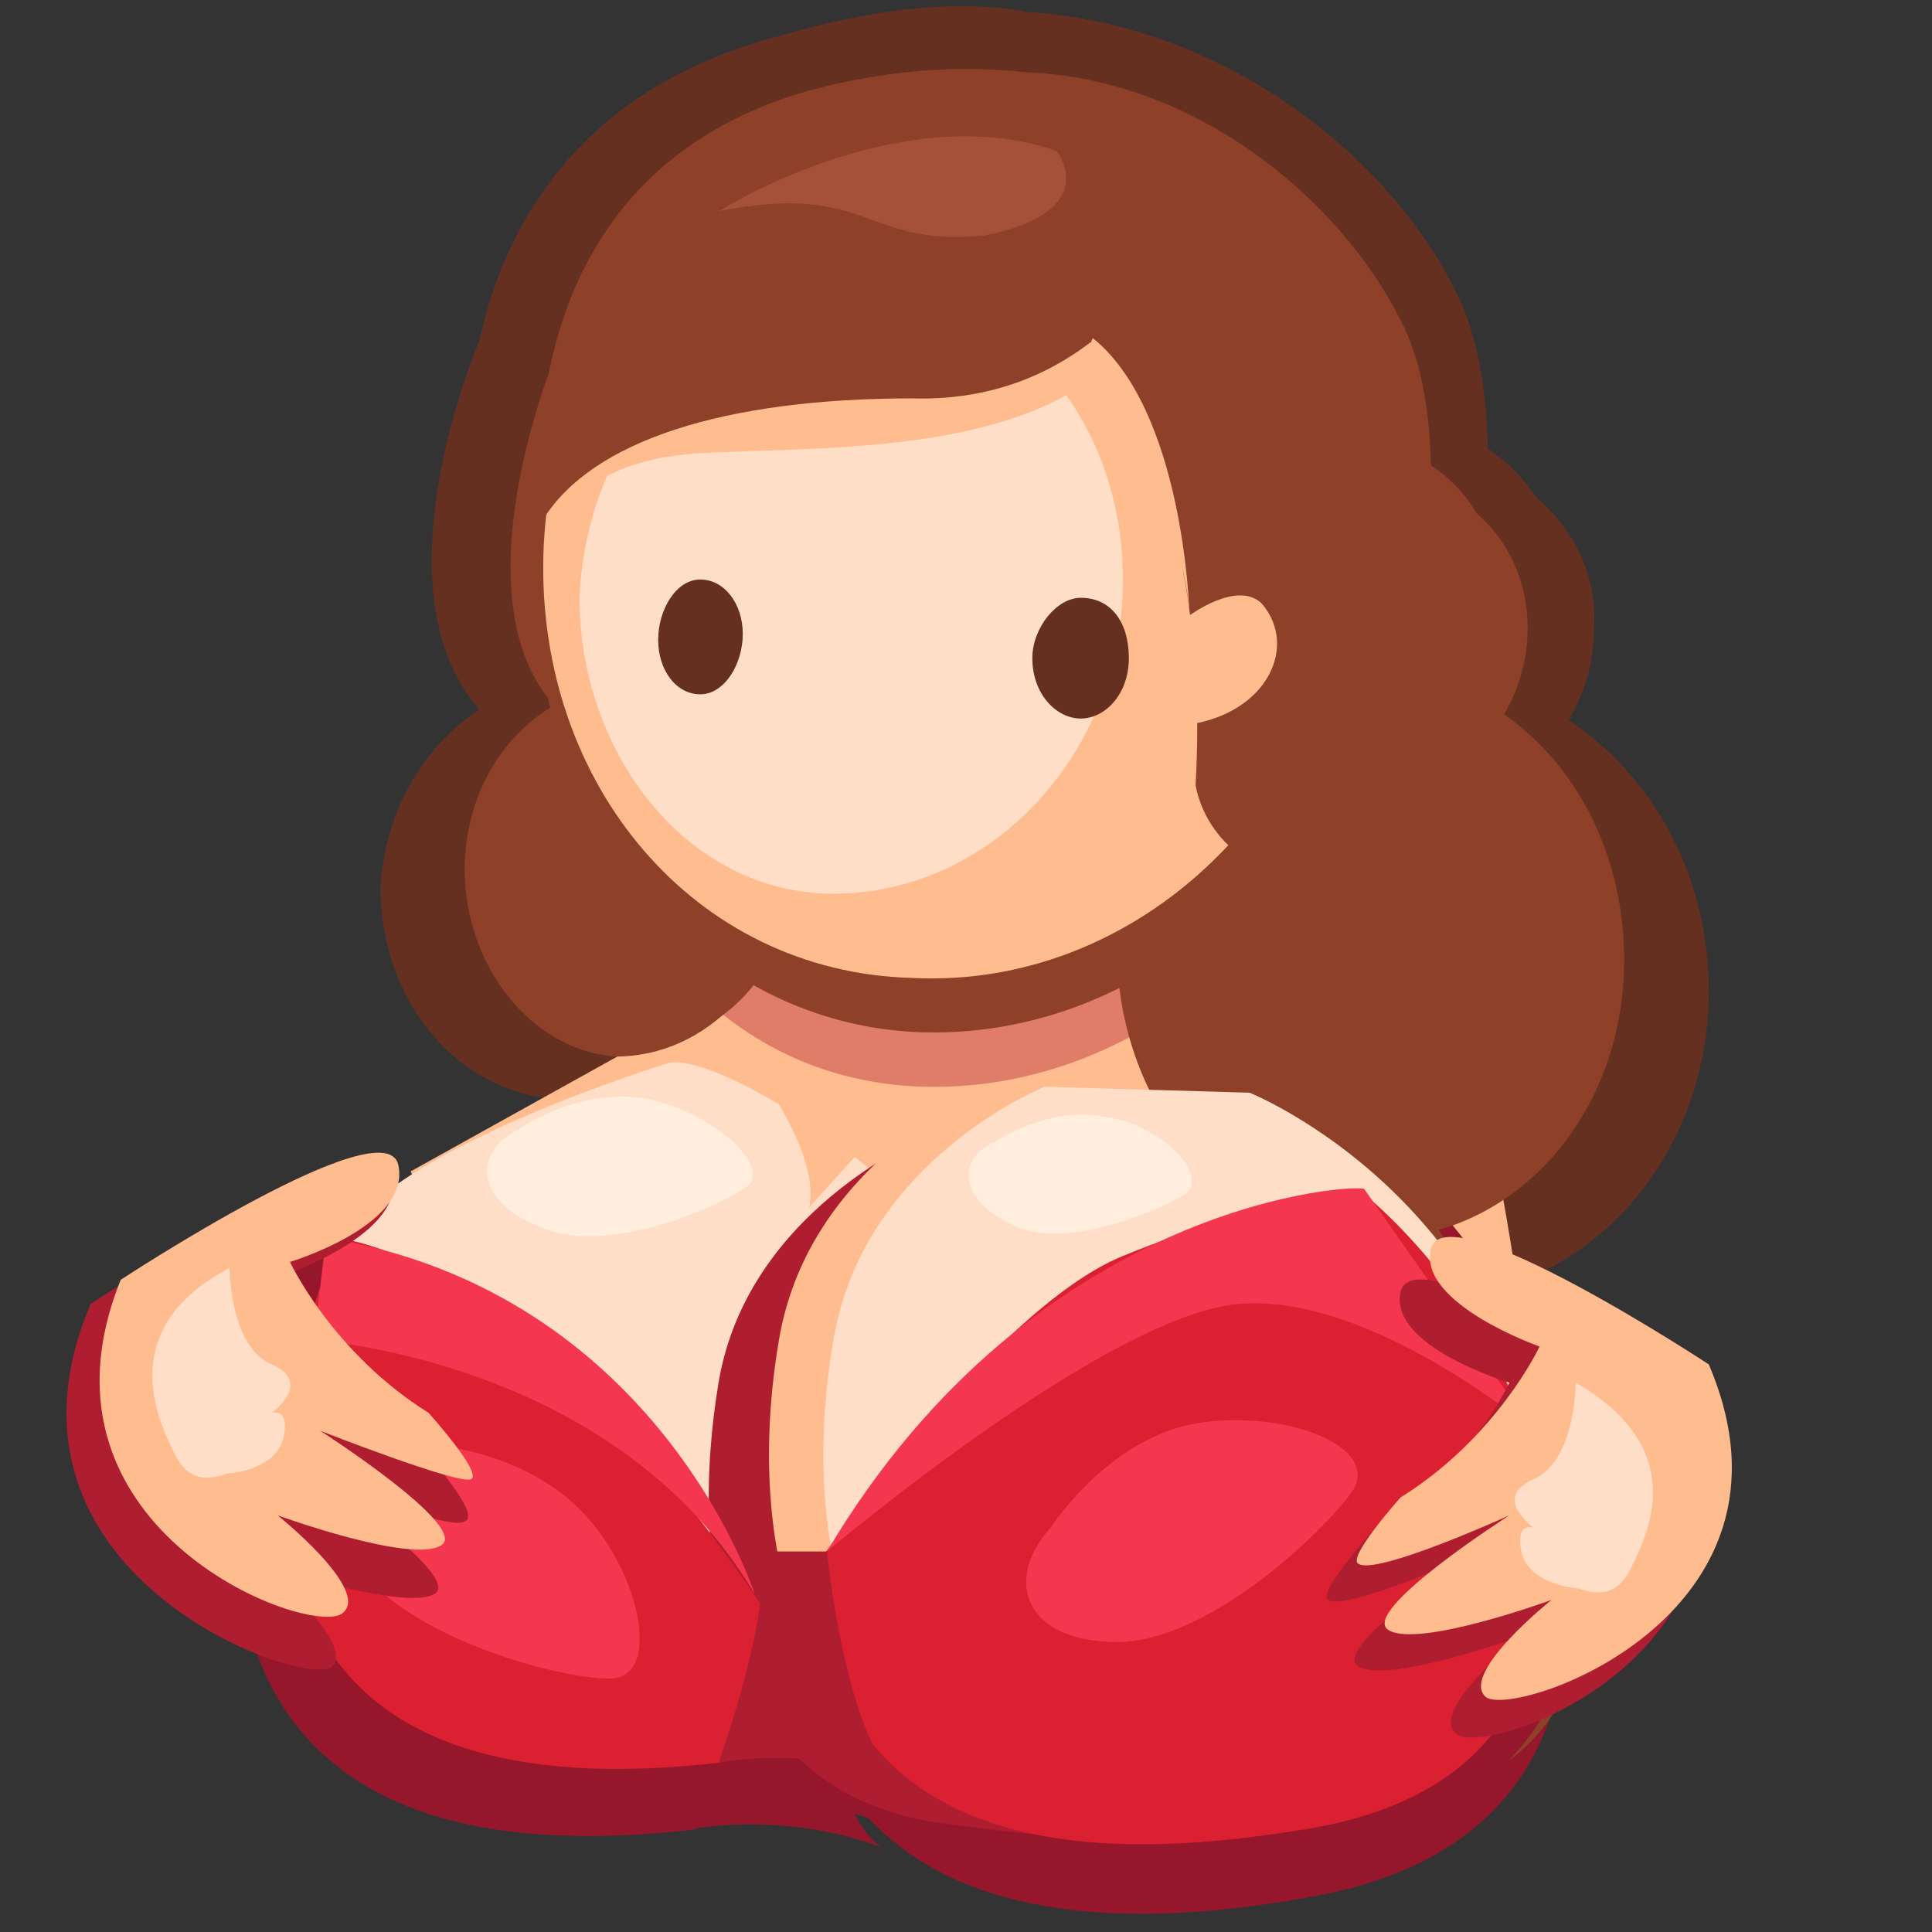
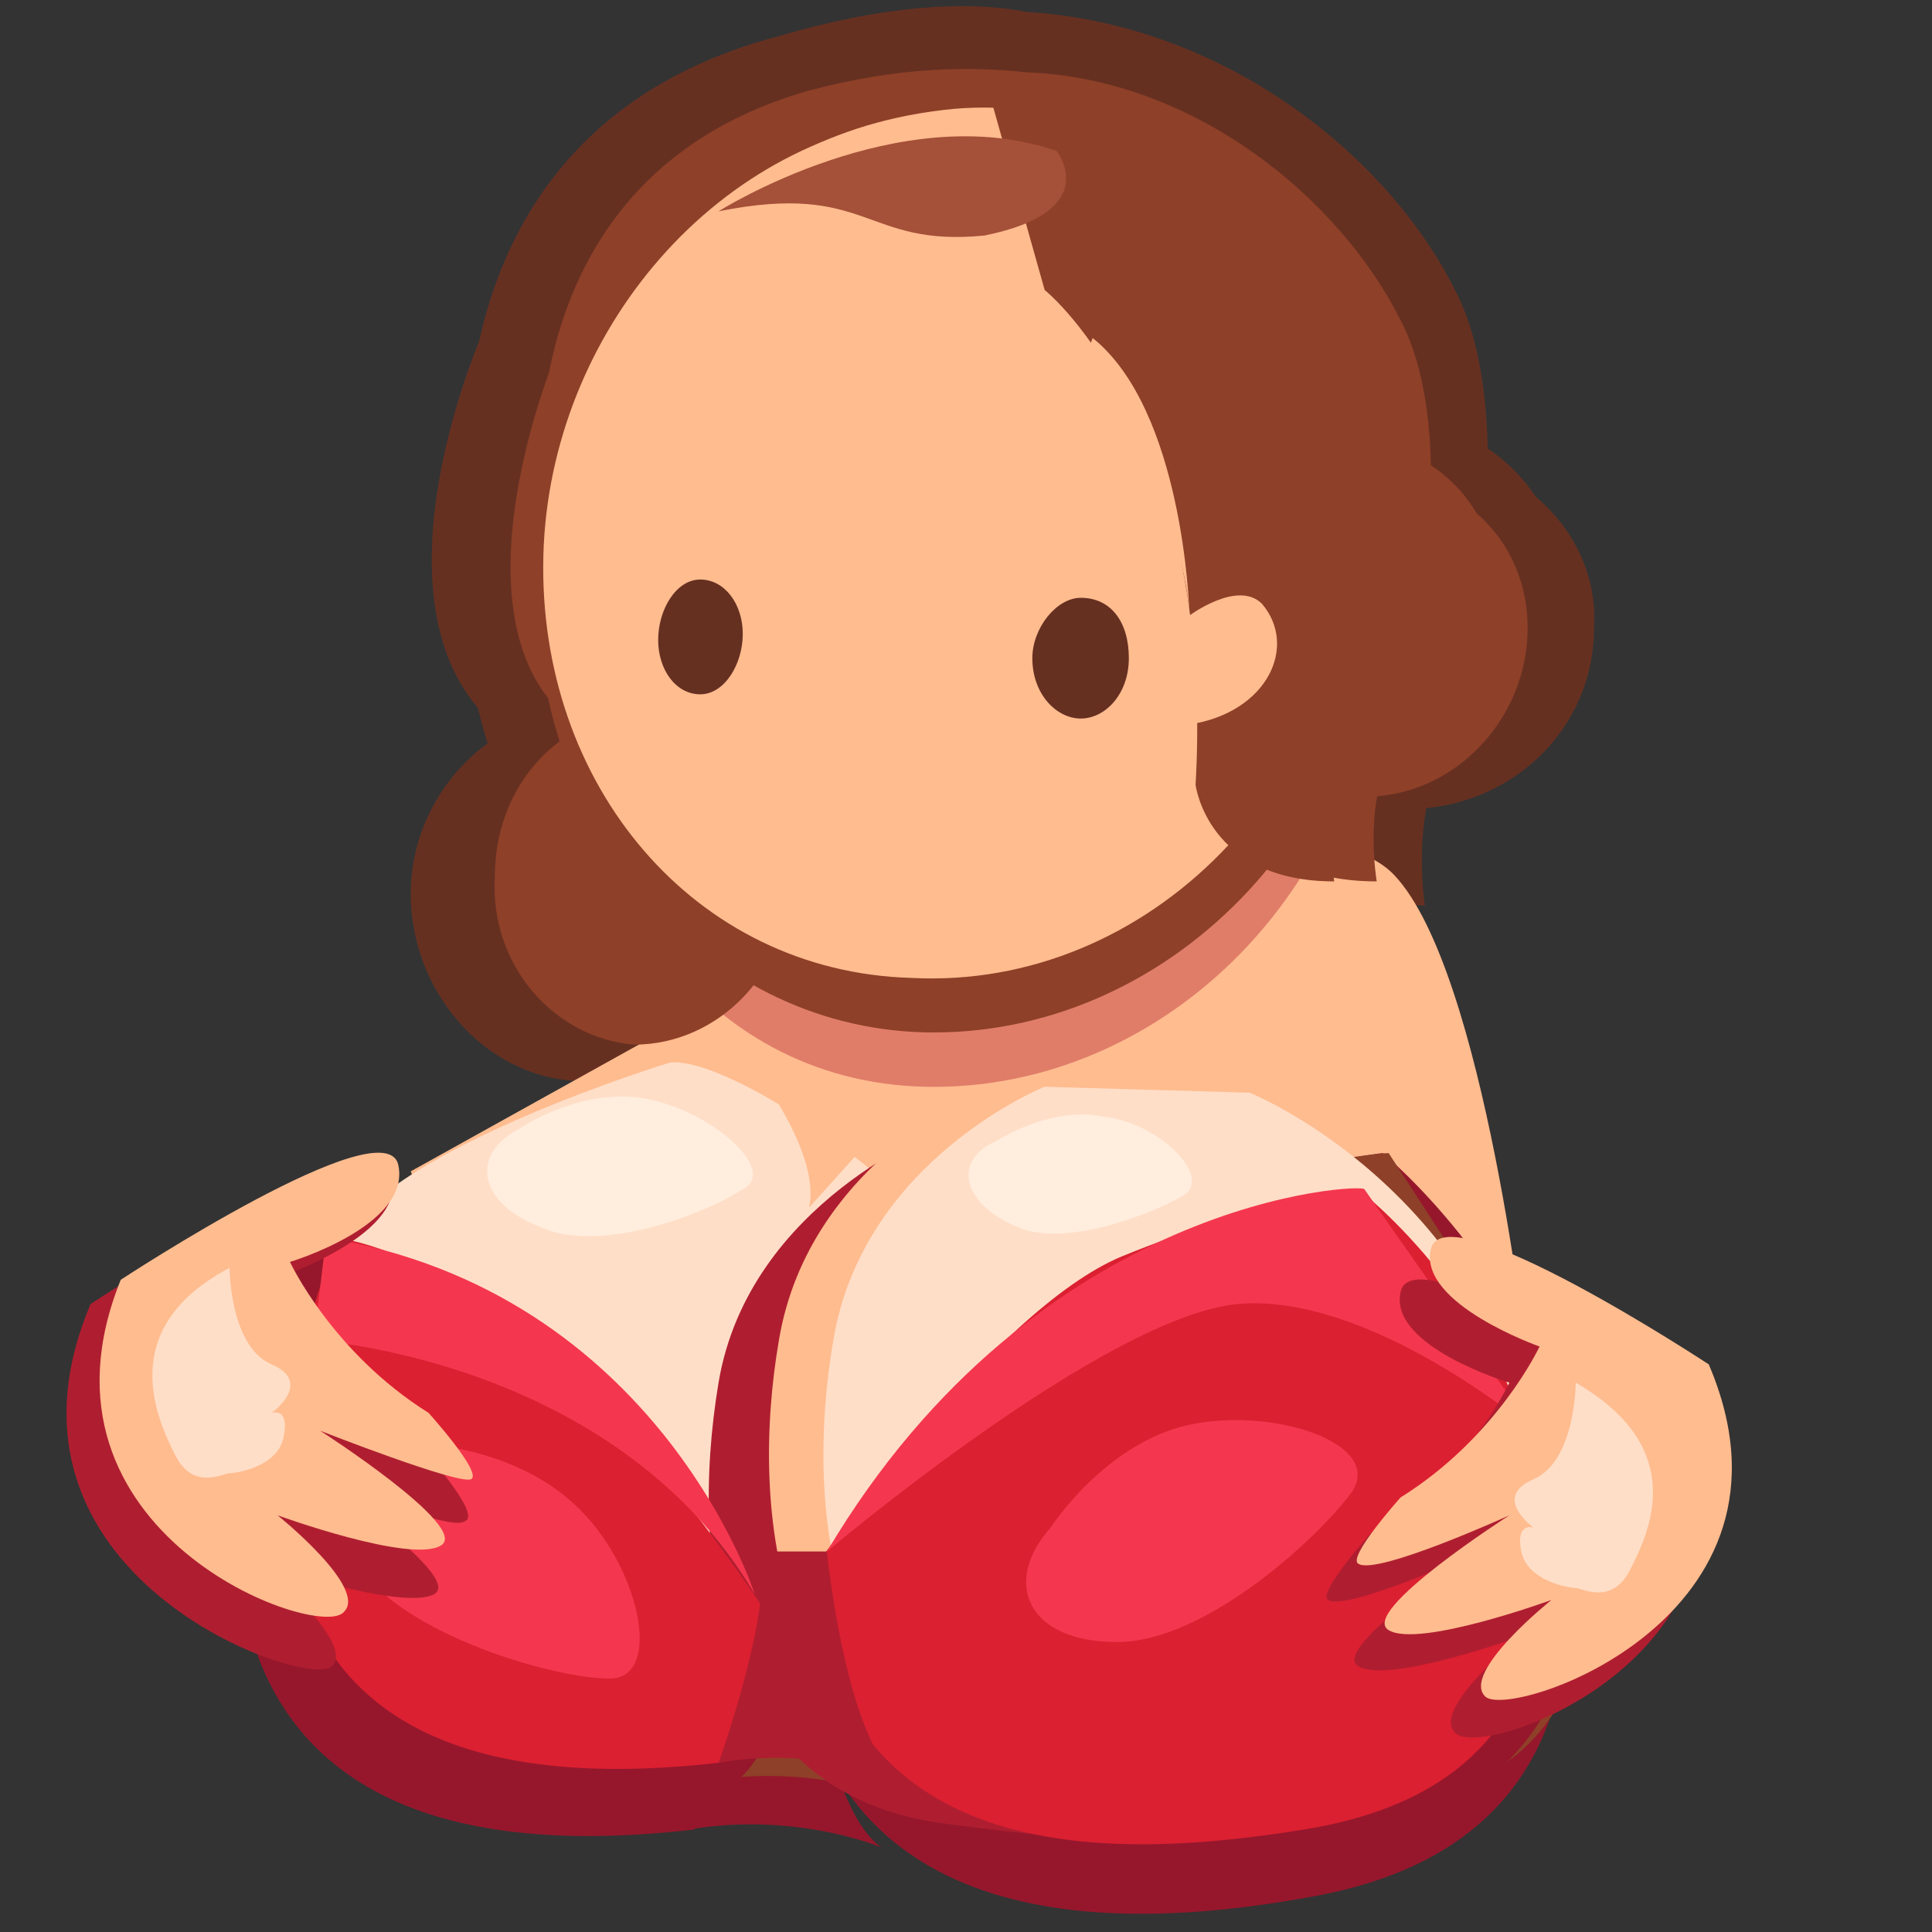
<svg xmlns="http://www.w3.org/2000/svg" width="24px" height="24px" viewBox="0 0 24 24" version="1.1">
  <rect x="0" y="0" width="24" height="24" fill="#333333" stroke="none" />
  <g id="surface1">
    <path style=" stroke:none;fill-rule:nonzero;fill:rgb(40%,18.824%,12.941%);fill-opacity:1;" d="M 13.426 3.977 L 14.023 5.852 L 14.926 6.375 C 14.926 6.375 14.773 4.199 13.574 3.676 Z M 6 4.125 C 6 4.125 4.426 7.648 6.227 9.074 L 6.602 6.449 Z M 6 4.125 " />
    <path style=" stroke:none;fill-rule:nonzero;fill:rgb(40%,18.824%,12.941%);fill-opacity:1;" d="M 18.074 3.602 C 17.25 1.949 15.227 0.301 12.75 0.148 C 12 0 10.949 0.074 9.676 0.449 C 5.102 1.648 5.852 6.375 5.852 6.375 C 6.676 5.176 8.324 4.352 11.102 4.426 C 12.301 4.426 13.273 4.051 13.875 3.602 C 14.625 4.574 15.676 6.523 15.523 9.824 C 15.523 9.824 15.676 11.176 17.699 11.25 C 17.699 11.25 17.551 10.273 17.852 9.602 C 18.148 8.926 18.977 5.324 18.074 3.602 Z M 18.074 3.602 " />
    <path style=" stroke:none;fill-rule:nonzero;fill:rgb(40%,18.824%,12.941%);fill-opacity:1;" d="M 19.801 7.801 C 19.801 9.074 18.75 10.051 17.477 10.051 C 16.199 10.051 15.227 9.074 15.301 7.875 C 15.301 6.676 16.273 5.699 17.551 5.625 C 18.824 5.625 19.875 6.602 19.801 7.801 Z M 19.801 7.801 " />
-     <path style=" stroke:none;fill-rule:nonzero;fill:rgb(40%,18.824%,12.941%);fill-opacity:1;" d="M 21.227 12.301 C 21.227 14.551 19.5 16.273 17.477 16.125 C 15.523 15.977 14.023 14.25 14.023 12.148 C 14.023 10.051 15.602 8.398 17.551 8.398 C 19.574 8.324 21.227 10.125 21.227 12.301 Z M 9.301 11.102 C 9.301 12.523 8.176 13.727 6.898 13.648 C 5.699 13.574 4.727 12.449 4.727 11.023 C 4.801 9.676 5.773 8.551 6.977 8.477 C 8.324 8.477 9.301 9.676 9.301 11.102 Z M 9.301 11.102 " />
    <path style=" stroke:none;fill-rule:nonzero;fill:rgb(40%,18.824%,12.941%);fill-opacity:1;" d="M 19.426 7.352 C 19.426 8.625 18.375 9.602 17.102 9.602 C 15.898 9.602 14.926 8.625 14.926 7.426 C 14.926 6.227 15.898 5.25 17.176 5.176 C 18.375 5.176 19.426 6.074 19.426 7.352 Z M 9.375 11.176 C 9.375 12.449 8.324 13.5 7.125 13.426 C 6 13.352 5.102 12.301 5.102 11.102 C 5.102 9.898 6.074 8.852 7.199 8.852 C 8.477 8.852 9.449 9.898 9.375 11.176 Z M 9.375 11.176 " />
    <path style=" stroke:none;fill-rule:nonzero;fill:rgb(40%,18.824%,12.941%);fill-opacity:1;" d="M 17.699 6.898 C 17.699 10.574 14.699 13.426 11.25 13.273 C 8.023 13.125 5.699 10.426 5.773 7.199 C 5.852 3.977 8.324 1.199 11.477 0.977 C 14.852 0.676 17.699 3.301 17.699 6.898 Z M 17.699 6.898 " />
-     <path style=" stroke:none;fill-rule:nonzero;fill:rgb(40%,18.824%,12.941%);fill-opacity:1;" d="M 17.398 6.449 C 17.324 9.977 14.477 12.75 11.176 12.676 C 8.102 12.602 5.773 9.977 5.852 6.824 C 5.926 3.75 8.324 1.051 11.398 0.75 C 14.699 0.375 17.398 2.926 17.398 6.449 Z M 17.398 6.449 " />
+     <path style=" stroke:none;fill-rule:nonzero;fill:rgb(40%,18.824%,12.941%);fill-opacity:1;" d="M 17.398 6.449 C 17.324 9.977 14.477 12.75 11.176 12.676 C 8.102 12.602 5.773 9.977 5.852 6.824 C 5.926 3.75 8.324 1.051 11.398 0.75 Z M 17.398 6.449 " />
    <path style=" stroke:none;fill-rule:nonzero;fill:rgb(40%,18.824%,12.941%);fill-opacity:1;" d="M 17.324 6.227 C 17.324 9.602 14.625 12.301 11.477 12.227 C 8.551 12.148 6.375 9.602 6.523 6.602 C 6.602 3.676 8.25 1.051 11.773 0.75 C 14.773 0.449 17.324 2.926 17.324 6.227 Z M 17.324 6.227 " />
    <path style=" stroke:none;fill-rule:nonzero;fill:rgb(40%,18.824%,12.941%);fill-opacity:1;" d="M 14.102 7.125 C 14.023 9.523 12.227 11.398 10.051 11.398 C 7.949 11.324 6.449 9.523 6.449 7.352 C 6.523 5.176 8.176 3.301 10.199 3.148 C 12.375 3 14.176 4.801 14.102 7.125 Z M 14.102 7.125 " />
    <path style=" stroke:none;fill-rule:nonzero;fill:rgb(40%,18.824%,12.941%);fill-opacity:1;" d="M 6.227 6.301 C 6.227 6.301 6.449 5.477 8.25 5.324 C 10.125 5.25 12.898 5.324 14.176 3.898 L 13.727 3.523 C 13.727 3.523 12.523 4.273 10.574 4.352 C 8.699 4.426 6.375 5.102 6.227 5.25 C 6.074 5.551 6.227 6.301 6.227 6.301 Z M 14.023 8.25 C 14.023 8.625 13.801 8.926 13.5 8.926 C 13.199 8.926 12.977 8.625 12.977 8.25 C 12.977 7.875 13.199 7.574 13.5 7.574 C 13.801 7.574 14.023 7.875 14.023 8.25 Z M 14.023 8.25 " />
    <path style=" stroke:none;fill-rule:nonzero;fill:rgb(40%,18.824%,12.941%);fill-opacity:1;" d="M 13.727 8.023 C 13.727 8.102 13.648 8.176 13.574 8.176 C 13.5 8.176 13.426 8.102 13.426 8.023 C 13.426 7.949 13.5 7.875 13.574 7.875 C 13.648 7.875 13.727 7.949 13.727 8.023 Z M 9.676 8.023 C 9.676 8.398 9.449 8.625 9.148 8.699 C 8.852 8.699 8.699 8.398 8.699 8.102 C 8.699 7.727 8.926 7.5 9.227 7.426 C 9.449 7.352 9.676 7.648 9.676 8.023 Z M 9.676 8.023 " />
    <path style=" stroke:none;fill-rule:nonzero;fill:rgb(40%,18.824%,12.941%);fill-opacity:1;" d="M 9.375 7.801 C 9.375 7.875 9.301 7.949 9.227 7.949 C 9.148 7.949 9.074 7.875 9.074 7.801 C 9.074 7.727 9.148 7.648 9.227 7.648 C 9.301 7.648 9.375 7.727 9.375 7.801 Z M 14.852 2.477 C 14.852 2.477 13.801 4.801 11.023 4.727 C 8.398 4.648 6.602 5.25 5.852 6.375 C 5.852 6.375 6 1.875 9.75 0.898 C 13.801 -0.227 14.852 1.801 14.852 2.477 Z M 14.852 2.477 " />
    <path style=" stroke:none;fill-rule:nonzero;fill:rgb(40%,18.824%,12.941%);fill-opacity:1;" d="M 13.051 3.227 L 13.125 3.301 C 13.5 3.676 15.449 5.699 15.227 9.977 C 15.227 9.977 15.375 11.324 17.25 11.324 C 17.25 11.324 17.102 10.352 17.398 9.75 C 17.699 9.148 18.449 5.699 17.625 3.977 C 16.801 2.324 14.773 0.602 12.301 0.602 " />
    <path style=" stroke:none;fill-rule:nonzero;fill:rgb(40%,18.824%,12.941%);fill-opacity:1;" d="M 15.074 7.574 C 15.074 7.574 15.824 7.125 16.125 7.426 C 16.648 8.023 16.199 8.926 15.074 9.074 Z M 13.5 4.273 C 13.5 4.273 14.852 5.773 15 7.648 C 15 7.648 14.852 4.875 13.648 3.977 L 13.5 4.273 M 8.324 2.023 C 8.324 2.023 10.875 0.449 13.125 1.199 C 13.125 1.199 13.801 2.023 12.074 2.324 C 10.426 2.625 10.5 1.727 8.324 2.023 Z M 17.477 5.852 C 17.477 5.852 18.449 6.977 17.773 8.102 C 17.773 8.102 17.773 8.551 18.074 8.625 C 18.375 8.625 18.824 8.398 18.75 8.023 C 18.75 7.648 18.824 6.074 17.477 5.852 Z M 17.477 5.852 " />
    <path style=" stroke:none;fill-rule:nonzero;fill:rgb(100%,73.725%,56.078%);fill-opacity:1;" d="M 5.102 14.551 L 11.176 11.176 C 11.176 11.176 16.199 9.676 17.324 10.875 C 18.449 12.074 18.977 16.949 18.977 16.949 C 18.977 16.949 5.852 16.727 5.102 14.551 Z M 5.102 14.551 " />
    <path style=" stroke:none;fill-rule:nonzero;fill:rgb(100%,73.725%,56.078%);fill-opacity:1;" d="M 5.551 15.523 L 9.676 11.398 C 9.676 11.398 14.551 10.648 15.523 11.852 C 16.5 13.051 16.875 17.926 16.875 17.926 C 16.875 17.926 6.148 17.699 5.551 15.523 Z M 5.551 15.523 " />
    <path style=" stroke:none;fill-rule:nonzero;fill:rgb(58.824%,9.02%,17.255%);fill-opacity:1;" d="M 9.824 20.176 C 9.824 20.176 12.227 16.574 13.949 15.824 C 15.676 15.074 17.023 14.926 17.023 14.926 C 17.023 14.926 19.051 16.574 19.426 19.051 C 19.727 21.523 18.75 23.102 16.352 23.551 C 13.949 24 10.199 24.148 9.824 20.176 Z M 9.449 21.074 C 9.449 21.074 6.602 16.125 3.602 15.602 C 3.602 15.602 0.227 23.699 8.625 22.727 C 8.625 22.648 9.602 22.426 9.449 21.074 Z M 9.449 21.074 " />
    <path style=" stroke:none;fill-rule:nonzero;fill:rgb(58.824%,9.02%,17.255%);fill-opacity:1;" d="M 9.148 19.875 L 9.977 19.875 C 9.977 19.875 10.199 22.426 10.949 22.949 C 10.949 22.949 9.898 22.5 8.551 22.727 C 8.625 22.648 9.301 20.625 9.148 19.875 Z M 9.148 19.875 " />
    <path style=" stroke:none;fill-rule:nonzero;fill:rgb(55.686%,25.098%,15.686%);fill-opacity:1;" d="M 8.398 13.801 C 8.398 13.801 4.875 14.551 4.199 15.602 C 3.523 16.648 1.273 23.477 9.75 21.602 C 18.227 19.727 9.824 13.574 8.398 13.801 Z M 8.398 13.801 " />
    <path style=" stroke:none;fill-rule:nonzero;fill:rgb(55.686%,25.098%,15.686%);fill-opacity:1;" d="M 12.074 14.324 C 12.074 14.324 9.602 15.227 9.148 17.25 C 8.773 19.352 9.148 22.051 12.074 22.426 C 15 22.801 19.352 23.102 18.977 19.426 C 18.602 15.75 16.426 14.551 16.426 14.551 Z M 12.074 14.324 " />
    <path style=" stroke:none;fill-rule:nonzero;fill:rgb(55.686%,25.098%,15.686%);fill-opacity:1;" d="M 12.75 14.324 C 12.75 14.324 10.273 15.227 9.824 17.25 C 9.449 19.352 9.824 22.051 12.75 22.426 C 15.676 22.801 20.023 23.102 19.648 19.426 C 19.273 15.75 17.102 14.551 17.102 14.551 Z M 12.75 14.324 " />
    <path style=" stroke:none;fill-rule:nonzero;fill:rgb(58.824%,9.02%,17.255%);fill-opacity:1;" d="M 9.977 19.574 C 9.977 19.574 12.375 15.977 14.102 15.227 C 15.824 14.477 17.176 14.324 17.176 14.324 C 17.176 14.324 19.199 15.977 19.574 18.449 C 19.949 20.926 18.898 22.5 16.5 22.949 C 14.102 23.398 10.426 23.625 9.977 19.574 Z M 9.676 20.477 C 9.676 20.477 6.824 15.523 3.824 15 C 3.824 15 0.449 23.102 8.852 22.125 C 8.852 22.125 9.824 21.824 9.676 20.477 Z M 9.676 20.477 " />
    <path style=" stroke:none;fill-rule:nonzero;fill:rgb(55.686%,25.098%,15.686%);fill-opacity:1;" d="M 9.375 19.273 L 10.199 19.273 C 10.199 19.273 10.426 21.824 11.176 22.352 C 11.176 22.352 10.125 21.898 8.773 22.125 C 8.852 22.125 9.523 20.023 9.375 19.273 Z M 9.301 14.102 C 9.301 14.102 10.199 15.074 10.051 15.75 L 10.727 15.074 Z M 9.301 14.102 " />
    <path style=" stroke:none;fill-rule:nonzero;fill:rgb(55.686%,25.098%,15.686%);fill-opacity:1;" d="M 10.199 19.273 C 10.199 19.273 13.875 16.125 15.523 15.898 C 17.176 15.676 19.352 17.551 19.352 17.551 L 17.25 14.324 C 17.25 14.324 12.977 14.477 10.199 19.273 Z M 10.199 19.273 " />
    <path style=" stroke:none;fill-rule:nonzero;fill:rgb(58.824%,9.02%,17.255%);fill-opacity:1;" d="M 9.301 19.801 C 9.301 19.801 8.023 15.676 3.676 15 L 3.523 16.426 C 3.523 16.426 7.5 16.648 9.301 19.801 Z M 9.301 19.801 " />
    <path style=" stroke:none;fill-rule:nonzero;fill:rgb(82.745%,40.392%,30.98%);fill-opacity:1;" d="M 13.352 4.352 L 13.875 6 L 14.625 6.449 C 14.625 6.449 14.477 4.5 13.5 3.977 Z M 13.352 4.352 " />
    <path style=" stroke:none;fill-rule:nonzero;fill:rgb(55.686%,25.098%,15.686%);fill-opacity:1;" d="M 6.898 4.426 C 6.898 4.426 5.551 7.648 7.051 8.926 L 7.352 6.523 Z M 6.898 4.426 " />
    <path style=" stroke:none;fill-rule:nonzero;fill:rgb(87.843%,49.02%,41.176%);fill-opacity:1;" d="M 17.102 7.648 C 17.102 10.949 14.477 13.574 11.477 13.5 C 8.699 13.426 6.977 10.875 7.051 7.949 C 7.125 5.023 8.926 2.551 11.699 2.324 C 14.625 2.023 17.102 4.426 17.102 7.648 Z M 17.102 7.648 " />
    <path style=" stroke:none;fill-rule:nonzero;fill:rgb(55.686%,25.098%,15.686%);fill-opacity:1;" d="M 17.398 3.977 C 16.648 2.477 14.852 0.977 12.75 0.898 C 12.074 0.824 11.176 0.824 10.051 1.125 C 6.074 2.25 6.75 6.523 6.75 6.523 C 7.426 5.477 8.926 4.648 11.324 4.727 C 12.375 4.727 13.199 4.352 13.801 3.977 C 14.477 4.875 15.375 6.676 15.227 9.676 C 15.227 9.676 15.375 10.949 17.102 10.949 C 17.102 10.949 16.949 10.051 17.25 9.449 C 17.477 8.773 18.227 5.551 17.398 3.977 Z M 17.398 3.977 " />
    <path style=" stroke:none;fill-rule:nonzero;fill:rgb(55.686%,25.098%,15.686%);fill-opacity:1;" d="M 18.977 7.801 C 18.977 8.926 18.074 9.898 16.949 9.898 C 15.824 9.898 15 9 15 7.949 C 15 6.898 15.898 5.926 16.949 5.926 C 18.074 5.852 18.977 6.676 18.977 7.801 Z M 18.977 7.801 " />
-     <path style=" stroke:none;fill-rule:nonzero;fill:rgb(55.686%,25.098%,15.686%);fill-opacity:1;" d="M 20.176 11.926 C 20.176 13.949 18.676 15.523 16.875 15.375 C 15.148 15.301 13.875 13.648 13.875 11.773 C 13.875 9.898 15.227 8.398 16.949 8.324 C 18.75 8.324 20.176 9.898 20.176 11.926 Z M 9.75 10.801 C 9.75 12.148 8.773 13.125 7.648 13.125 C 6.602 13.051 5.773 12 5.773 10.801 C 5.773 9.523 6.676 8.551 7.801 8.477 C 8.852 8.477 9.75 9.523 9.75 10.801 Z M 9.75 10.801 " />
    <path style=" stroke:none;fill-rule:nonzero;fill:rgb(55.686%,25.098%,15.686%);fill-opacity:1;" d="M 18.602 7.352 C 18.602 8.477 17.699 9.375 16.574 9.449 C 15.523 9.449 14.625 8.551 14.625 7.5 C 14.625 6.449 15.523 5.477 16.574 5.477 C 17.699 5.398 18.602 6.227 18.602 7.352 Z M 9.824 10.875 C 9.824 12.074 8.926 12.977 7.875 12.977 C 6.898 12.898 6.074 12 6.148 10.875 C 6.148 9.75 6.977 8.852 8.023 8.852 C 9 8.773 9.824 9.676 9.824 10.875 Z M 9.824 10.875 " />
    <path style=" stroke:none;fill-rule:nonzero;fill:rgb(55.686%,25.098%,15.686%);fill-opacity:1;" d="M 17.102 6.977 C 17.102 10.273 14.477 12.898 11.477 12.824 C 8.699 12.75 6.602 10.199 6.676 7.273 C 6.75 4.352 8.926 1.875 11.699 1.574 C 14.625 1.273 17.102 3.676 17.102 6.977 Z M 17.102 6.977 " />
    <path style=" stroke:none;fill-rule:nonzero;fill:rgb(100%,73.725%,56.078%);fill-opacity:1;" d="M 16.801 6.523 C 16.801 9.75 14.25 12.301 11.324 12.148 C 8.625 12.074 6.676 9.75 6.75 6.898 C 6.824 4.125 8.926 1.648 11.625 1.426 C 14.477 1.125 16.875 3.375 16.801 6.523 Z M 16.801 6.523 " />
    <path style=" stroke:none;fill-rule:nonzero;fill:rgb(100%,73.725%,56.078%);fill-opacity:1;" d="M 16.727 6.375 C 16.727 9.449 14.324 11.852 11.625 11.773 C 9.074 11.699 7.199 9.375 7.273 6.676 C 7.352 4.051 8.773 1.648 11.852 1.352 C 14.551 1.125 16.801 3.375 16.727 6.375 Z M 16.727 6.375 " />
-     <path style=" stroke:none;fill-rule:nonzero;fill:rgb(100%,87.059%,78.039%);fill-opacity:1;" d="M 13.949 7.199 C 13.949 9.375 12.301 11.102 10.352 11.102 C 8.551 11.102 7.199 9.375 7.199 7.426 C 7.273 5.477 8.699 3.75 10.5 3.602 C 12.449 3.449 13.949 5.102 13.949 7.199 Z M 13.949 7.199 " />
    <path style=" stroke:none;fill-rule:nonzero;fill:rgb(100%,73.725%,56.078%);fill-opacity:1;" d="M 7.051 6.449 C 7.051 6.449 7.199 5.699 8.773 5.625 C 10.426 5.551 12.824 5.625 13.949 4.352 L 13.574 3.977 C 13.574 3.977 12.523 4.648 10.801 4.727 C 9.148 4.801 7.125 5.398 7.051 5.551 C 6.898 5.773 7.051 6.449 7.051 6.449 Z M 7.051 6.449 " />
    <path style=" stroke:none;fill-rule:nonzero;fill:rgb(40%,18.824%,12.941%);fill-opacity:1;" d="M 14.023 8.176 C 14.023 8.625 13.727 8.926 13.426 8.926 C 13.125 8.926 12.824 8.625 12.824 8.176 C 12.824 7.801 13.125 7.426 13.426 7.426 C 13.801 7.426 14.023 7.727 14.023 8.176 Z M 9.227 7.875 C 9.227 8.25 9 8.625 8.699 8.625 C 8.398 8.625 8.176 8.324 8.176 7.949 C 8.176 7.574 8.398 7.199 8.699 7.199 C 9 7.199 9.227 7.5 9.227 7.875 Z M 9.227 7.875 " />
-     <path style=" stroke:none;fill-rule:nonzero;fill:rgb(55.686%,25.098%,15.686%);fill-opacity:1;" d="M 14.625 2.926 C 14.625 2.926 13.727 5.023 11.324 4.949 C 9 4.949 7.352 5.477 6.75 6.449 C 6.75 6.449 6.898 2.324 10.125 1.426 C 13.648 0.523 14.625 2.324 14.625 2.926 Z M 14.625 2.926 " />
    <path style=" stroke:none;fill-rule:nonzero;fill:rgb(55.686%,25.098%,15.686%);fill-opacity:1;" d="M 12.977 3.602 C 12.977 3.602 13.051 3.676 12.977 3.602 C 13.426 3.977 15.074 5.852 14.852 9.75 C 14.852 9.75 15 10.949 16.574 10.949 C 16.574 10.949 16.426 10.051 16.727 9.523 C 17.023 8.926 17.625 5.852 16.949 4.273 C 16.273 2.773 14.398 1.199 12.301 1.199 " />
    <path style=" stroke:none;fill-rule:nonzero;fill:rgb(100%,73.725%,56.078%);fill-opacity:1;" d="M 14.773 7.648 C 14.773 7.648 15.375 7.199 15.676 7.5 C 16.125 8.023 15.75 8.852 14.773 9 Z M 13.426 4.574 C 13.426 4.574 14.625 6 14.773 7.574 C 14.773 7.574 14.699 5.102 13.574 4.199 L 13.426 4.574 " />
    <path style=" stroke:none;fill-rule:nonzero;fill:rgb(64.706%,31.373%,21.961%);fill-opacity:1;" d="M 8.926 2.625 C 8.926 2.625 11.176 1.199 13.125 1.875 C 13.125 1.875 13.727 2.625 12.227 2.926 C 10.727 3.074 10.801 2.25 8.926 2.625 Z M 8.926 2.625 " />
    <path style=" stroke:none;fill-rule:nonzero;fill:rgb(55.686%,25.098%,15.686%);fill-opacity:1;" d="M 16.949 6 C 16.949 6 17.773 7.051 17.176 8.102 C 17.176 8.102 17.176 8.551 17.477 8.551 C 17.773 8.551 18.148 8.324 18.074 8.023 C 18 7.648 18.074 6.227 16.949 6 Z M 16.949 6 " />
    <path style=" stroke:none;fill-rule:nonzero;fill:rgb(58.824%,9.02%,17.255%);fill-opacity:1;" d="M 9.824 20.102 C 9.824 20.102 12.074 16.801 13.727 16.125 C 15.375 15.449 16.648 15.301 16.648 15.301 C 16.648 15.301 18.602 16.801 18.898 19.125 C 19.199 21.449 18.301 22.875 15.977 23.25 C 13.648 23.625 10.273 23.773 9.824 20.102 Z M 9.602 20.926 C 9.602 20.926 6.898 16.426 4.051 15.898 C 4.051 15.898 0.824 23.324 8.773 22.426 C 8.699 22.352 9.676 22.125 9.602 20.926 Z M 9.602 20.926 " />
-     <path style=" stroke:none;fill-rule:nonzero;fill:rgb(58.824%,9.02%,17.255%);fill-opacity:1;" d="M 9.227 19.801 L 10.051 19.801 C 10.051 19.801 10.273 22.125 10.949 22.648 C 10.949 22.648 9.977 22.199 8.699 22.426 C 8.699 22.352 9.375 20.477 9.227 19.801 Z M 9.227 19.801 " />
    <path style=" stroke:none;fill-rule:nonzero;fill:rgb(100%,87.059%,78.039%);fill-opacity:1;" d="M 8.324 13.199 C 8.324 13.199 4.875 14.25 4.273 15.375 C 3.676 16.5 1.727 23.176 9.75 21.227 C 17.773 19.273 9.75 13.051 8.324 13.199 Z M 8.324 13.199 " />
    <path style=" stroke:none;fill-rule:nonzero;fill:rgb(68.627%,11.765%,18.824%);fill-opacity:1;" d="M 11.699 14.023 C 11.699 14.023 9.301 14.926 8.926 17.176 C 8.551 19.426 8.926 22.273 11.699 22.648 C 14.477 23.023 18.602 23.398 18.301 19.426 C 18 15.449 15.824 14.176 15.824 14.176 Z M 11.699 14.023 " />
    <path style=" stroke:none;fill-rule:nonzero;fill:rgb(100%,73.725%,56.078%);fill-opacity:1;" d="M 12.301 13.5 C 12.301 13.5 10.051 14.398 9.676 16.648 C 9.301 18.824 9.676 21.75 12.301 22.125 C 14.926 22.5 18.898 22.875 18.523 18.898 C 18.227 14.926 15.301 13.648 15.301 13.648 Z M 12.301 13.5 " />
    <path style=" stroke:none;fill-rule:nonzero;fill:rgb(100%,87.059%,78.039%);fill-opacity:1;" d="M 12.977 13.5 C 12.977 13.5 10.727 14.398 10.352 16.648 C 9.977 18.824 10.352 21.75 12.977 22.125 C 15.602 22.5 19.574 22.875 19.199 18.898 C 18.898 14.926 15.523 13.574 15.523 13.574 Z M 12.977 13.5 " />
    <path style=" stroke:none;fill-rule:nonzero;fill:rgb(85.882%,12.549%,19.216%);fill-opacity:1;" d="M 10.051 19.574 C 10.051 19.574 12.301 16.273 13.949 15.602 C 15.602 14.926 16.875 14.773 16.875 14.773 C 16.875 14.773 18.824 16.273 19.125 18.602 C 19.426 20.926 18.523 22.352 16.199 22.727 C 13.875 23.102 10.426 23.25 10.051 19.574 Z M 9.75 20.398 C 9.75 20.398 7.051 15.898 4.199 15.375 C 4.199 15.375 0.977 22.801 8.926 21.898 C 8.926 21.898 9.898 21.602 9.75 20.398 Z M 9.75 20.398 " />
    <path style=" stroke:none;fill-rule:nonzero;fill:rgb(68.627%,11.765%,18.824%);fill-opacity:1;" d="M 9.449 19.273 L 10.273 19.273 C 10.273 19.273 10.5 21.602 11.176 22.125 C 11.176 22.125 10.199 21.676 8.926 21.898 C 8.926 21.898 9.602 20.023 9.449 19.273 Z M 9.449 19.273 " />
    <path style=" stroke:none;fill-rule:nonzero;fill:rgb(100%,73.725%,56.078%);fill-opacity:1;" d="M 9.375 13.273 C 9.375 13.273 10.199 14.324 10.051 15 L 10.727 14.25 Z M 9.375 13.273 " />
    <path style=" stroke:none;fill-rule:nonzero;fill:rgb(100%,92.941%,87.059%);fill-opacity:1;" d="M 6.449 14.023 C 6.449 14.023 7.199 13.5 8.023 13.648 C 8.852 13.801 9.676 14.551 9.227 14.773 C 8.773 15.074 7.426 15.602 6.676 15.227 C 5.926 14.926 5.852 14.324 6.449 14.023 Z M 6.449 14.023 " />
    <path style=" stroke:none;fill-rule:nonzero;fill:rgb(95.686%,21.569%,30.588%);fill-opacity:1;" d="M 5.102 17.926 C 5.102 17.926 6.301 17.926 7.125 18.676 C 7.949 19.426 8.25 20.852 7.574 20.852 C 6.898 20.852 5.023 20.324 4.426 19.426 C 3.824 18.523 4.199 17.773 5.102 17.926 Z M 13.051 18.977 C 13.051 18.977 13.727 17.926 14.773 17.699 C 15.824 17.477 17.176 17.926 16.801 18.523 C 16.426 19.051 15 20.398 13.875 20.398 C 12.75 20.398 12.449 19.648 13.051 18.977 Z M 13.051 18.977 " />
    <path style=" stroke:none;fill-rule:nonzero;fill:rgb(100%,92.941%,87.059%);fill-opacity:1;" d="M 12.375 14.176 C 12.375 14.176 13.051 13.727 13.727 13.875 C 14.398 13.949 15.074 14.625 14.699 14.852 C 14.324 15.074 13.199 15.523 12.602 15.227 C 11.926 14.926 11.852 14.398 12.375 14.176 Z M 12.375 14.176 " />
    <path style=" stroke:none;fill-rule:nonzero;fill:rgb(95.686%,21.569%,30.588%);fill-opacity:1;" d="M 10.273 19.273 C 10.273 19.273 13.727 16.352 15.375 16.199 C 17.023 16.051 19.051 17.773 19.051 17.773 L 16.949 14.773 C 16.949 14.699 12.898 14.852 10.273 19.273 Z M 9.375 19.801 C 9.375 19.801 8.176 16.051 4.051 15.375 L 3.898 16.648 C 3.898 16.648 7.648 16.875 9.375 19.801 Z M 9.375 19.801 " />
    <path style=" stroke:none;fill-rule:nonzero;fill:rgb(68.627%,11.765%,18.824%);fill-opacity:1;" d="M 20.852 17.477 C 20.852 17.477 17.551 15.301 17.398 16.051 C 17.25 16.727 18.75 17.176 18.75 17.176 C 18.75 17.176 18.227 18.301 17.023 19.051 C 17.023 19.051 16.352 19.801 16.5 19.875 C 16.727 20.023 18.375 19.273 18.375 19.273 C 18.375 19.273 16.5 20.477 16.875 20.699 C 17.25 20.926 18.898 20.324 18.898 20.324 C 18.898 20.324 17.773 21.227 18.074 21.523 C 18.375 21.898 22.199 20.551 20.852 17.477 Z M 20.852 17.477 " />
    <path style=" stroke:none;fill-rule:nonzero;fill:rgb(100%,73.725%,56.078%);fill-opacity:1;" d="M 21.227 16.949 C 21.227 16.949 17.926 14.773 17.773 15.523 C 17.625 16.199 19.125 16.727 19.125 16.727 C 19.125 16.727 18.602 17.852 17.398 18.602 C 17.398 18.602 16.727 19.352 16.875 19.426 C 17.102 19.574 18.75 18.824 18.75 18.824 C 18.75 18.824 16.875 20.023 17.25 20.25 C 17.625 20.477 19.273 19.875 19.273 19.875 C 19.273 19.875 18.148 20.773 18.449 21.074 C 18.75 21.375 22.574 20.102 21.227 16.949 Z M 21.227 16.949 " />
    <path style=" stroke:none;fill-rule:nonzero;fill:rgb(68.627%,11.765%,18.824%);fill-opacity:1;" d="M 1.125 16.199 C 1.125 16.199 4.648 13.875 4.875 14.625 C 5.023 15.375 3.375 15.898 3.375 15.898 C 3.375 15.898 3.898 17.176 5.25 18 C 5.25 18 6 18.824 5.773 18.898 C 5.551 19.051 3.75 18.227 3.75 18.227 C 3.75 18.227 5.773 19.574 5.398 19.801 C 5.023 20.023 3.227 19.426 3.227 19.426 C 3.227 19.426 4.426 20.398 4.125 20.699 C 3.824 21 -0.301 19.574 1.125 16.199 Z M 1.125 16.199 " />
    <path style=" stroke:none;fill-rule:nonzero;fill:rgb(100%,73.725%,56.078%);fill-opacity:1;" d="M 1.5 15.898 C 1.5 15.898 4.801 13.727 4.949 14.477 C 5.102 15.227 3.602 15.676 3.602 15.676 C 3.602 15.676 4.125 16.801 5.324 17.551 C 5.324 17.551 6 18.301 5.852 18.375 C 5.699 18.449 3.977 17.773 3.977 17.773 C 3.977 17.773 5.852 18.977 5.477 19.199 C 5.102 19.426 3.449 18.824 3.449 18.824 C 3.449 18.824 4.574 19.727 4.273 20.023 C 3.977 20.398 0.227 19.051 1.5 15.898 Z M 1.5 15.898 " />
    <path style=" stroke:none;fill-rule:nonzero;fill:rgb(100%,87.059%,78.039%);fill-opacity:1;" d="M 2.852 15.75 C 2.852 15.75 2.852 16.727 3.375 16.949 C 3.898 17.176 3.375 17.551 3.375 17.551 C 3.375 17.551 3.602 17.477 3.523 17.852 C 3.449 18.227 2.926 18.301 2.852 18.301 C 2.773 18.301 2.398 18.523 2.176 18.074 C 1.949 17.625 1.426 16.5 2.852 15.75 Z M 19.574 17.176 C 19.574 17.176 19.574 18.148 19.051 18.375 C 18.523 18.602 19.051 18.977 19.051 18.977 C 19.051 18.977 18.824 18.898 18.898 19.273 C 18.977 19.648 19.5 19.727 19.574 19.727 C 19.648 19.727 20.023 19.949 20.25 19.5 C 20.477 19.051 21 18 19.574 17.176 Z M 19.574 17.176 " />
  </g>
</svg>